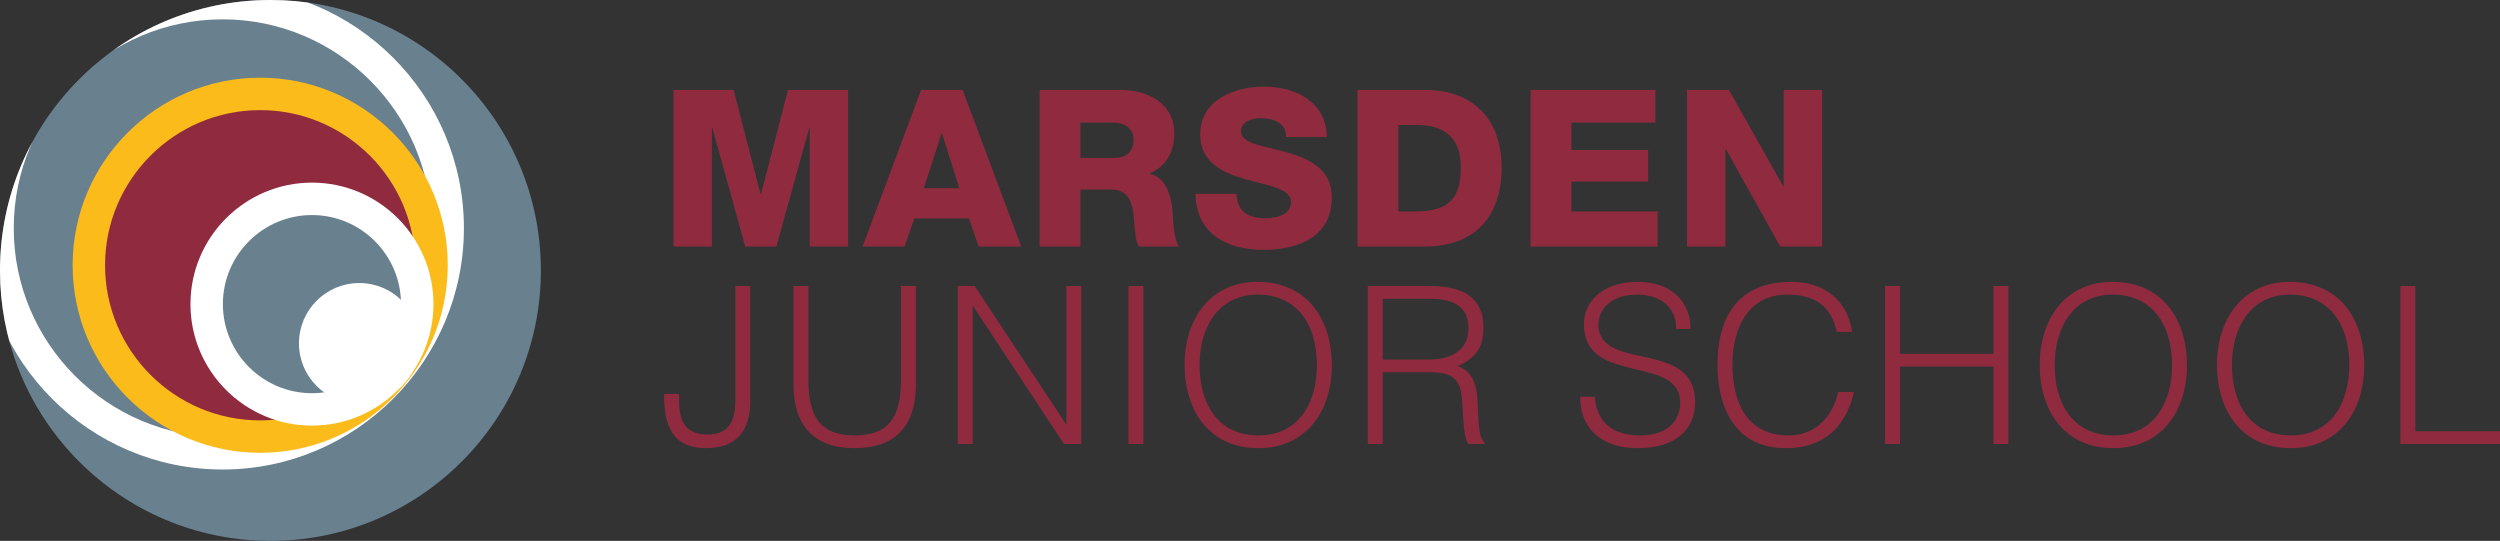
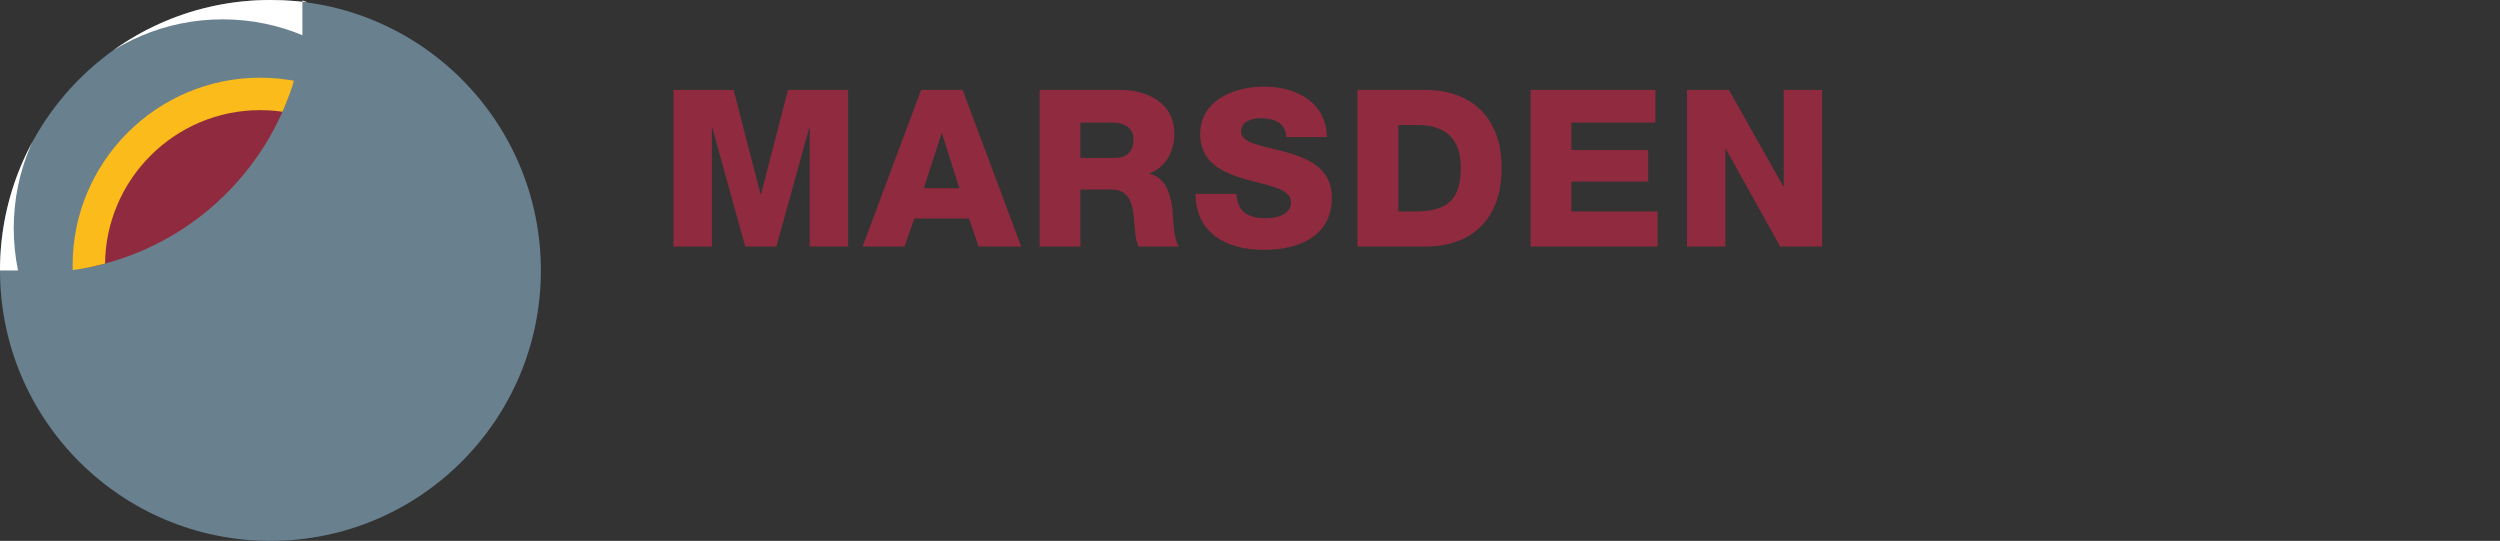
<svg xmlns="http://www.w3.org/2000/svg" id="Layer_1" viewBox="0 0 584.71 126.502">
  <rect x="0" y="0" width="584.71" height="126.502" fill="#333333" stroke="none" />
  <defs>
    <style>      .st0 {        fill: none;      }      .st1 {        fill: #902b3f;      }      .st2 {        fill: #69808f;      }      .st3 {        fill: #fff;      }      .st4 {        fill: #fbbb1b;      }      .st5 {        clip-path: url(#clippath);      }    </style>
    <clipPath id="clippath">
-       <path class="st0" d="M.001,63.251C.001,95.399,23.981,121.945,55.032,125.973h16.438c27.857-3.614,50.022-25.348,54.288-52.995v-19.454C121.08,23.209,94.877 0,63.251 0,28.318 0.0.001,28.319.001,63.251" />
+       <path class="st0" d="M.001,63.251h16.438c27.857-3.614,50.022-25.348,54.288-52.995v-19.454C121.08,23.209,94.877 0,63.251 0,28.318 0.0.001,28.319.001,63.251" />
    </clipPath>
  </defs>
  <g>
-     <path class="st1" d="M584.71,103.839v-2.975h-19.805v-33.967h-3.489v36.942h23.294ZM535.762,101.838c-9.647,0-13.751-7.696-13.751-16.418,0-8.569,4.156-16.522,13.648-16.522,8.517,0,13.802,6.26,13.802,16.522,0,8.619-4.105,16.418-13.699,16.418M518.522,85.42c0,10.62,5.798,19.394,17.188,19.394,11.391,0,17.24-8.774,17.24-19.394,0-10.827-5.849-19.498-17.394-19.498-11.031,0-17.086,8.723-17.034,19.498M494.304,101.838c-9.646,0-13.751-7.696-13.751-16.418,0-8.569,4.156-16.522,13.648-16.522,8.517,0,13.802,6.26,13.802,16.522,0,8.619-4.104,16.418-13.699,16.418M477.064,85.42c0,10.62,5.798,19.394,17.188,19.394,11.391,0,17.24-8.774,17.24-19.394,0-10.827-5.849-19.498-17.393-19.498-11.032,0-17.086,8.723-17.035,19.498M444.381,103.839v-18.112h21.858v18.112h3.489v-36.942h-3.489v15.854h-21.858v-15.854h-3.489v36.942h3.489ZM433.196,77.621c-1.18-7.645-6.721-11.699-14.315-11.699-9.8,0-17.188,5.336-17.188,19.446,0,10.467,4.515,19.446,15.905,19.446,9.903,0,14.367-6.003,16.009-13.135h-3.643c-1.385,5.849-5.336,10.159-11.699,10.159-10.056,0-13.083-8.312-13.083-16.572,0-8.723,3.848-16.368,12.776-16.368,6.311,0,10.21,2.412,11.647,8.723h3.591ZM369.573,92.808c0,8.004,5.696,12.006,13.392,12.006,8.517,0,13.494-4.002,13.494-10.775,0-14.315-20.934-7.439-22.524-16.983-.616-3.797,1.95-8.158,9.03-8.158,4.721,0,9.082,2.412,9.082,8.056h3.335c.051-6.004-4.105-11.032-12.417-11.032-8.261,0-12.519,4.772-12.519,9.903,0,14.52,22.524,6.926,22.524,18.368,0,4.054-2.77,7.645-9.389,7.645-5.644,0-10.057-2.411-10.621-9.03h-3.387ZM334.376,87.061c3.489,0,6.516.514,7.337,4.516.565,2.822.205,9.748,1.642,12.262h3.848v-.359c-.923-.718-1.385-2.257-1.539-7.85-.103-3.899-.359-8.517-4.721-10.005,4.259-1.899,6.004-4.362,6.004-9.031,0-6.824-4.464-9.697-12.571-9.697h-14.469v36.942h3.489v-16.778h10.98ZM323.396,84.085v-14.212h11.083c4.669,0,8.979,1.334,8.979,6.875,0,5.183-4.002,7.337-9.185,7.337h-10.877ZM294.304,101.838c-9.647,0-13.751-7.696-13.751-16.418,0-8.569,4.156-16.522,13.648-16.522,8.517,0,13.802,6.26,13.802,16.522,0,8.619-4.105,16.418-13.699,16.418M277.064,85.42c0,10.62,5.798,19.394,17.188,19.394,11.391,0,17.24-8.774,17.24-19.394,0-10.827-5.849-19.498-17.394-19.498-11.031,0-17.086,8.723-17.034,19.498M267.418,66.897h-3.489v36.942h3.489v-36.942ZM248.845,103.839h4.053v-36.942h-3.489v32.273h-.103l-21.344-32.273h-3.951v36.942h3.489v-32.222h.103l21.242,32.222ZM185.581,89.935c0,9.441,4.669,14.879,14.316,14.879,9.543,0,14.315-5.284,14.315-14.879v-23.038h-3.489v22.012c0,8.722-2.874,12.929-10.826,12.929-7.543,0-10.827-3.796-10.827-12.929v-22.012h-3.489v23.038ZM155.309,92.141c0,6.568,1.437,12.673,9.749,12.673,7.132,0,10.415-3.95,10.415-11.082v-26.835h-3.489v26.732c0,5.182-1.744,8.004-6.516,8.004-6.465,0-6.721-4.874-6.67-9.492h-3.489Z" />
    <path class="st1" d="M394.561,57.662h8.979v-22.833h.103l12.725,22.833h9.8V21.027h-8.98v22.576h-.102l-12.725-22.576h-9.8v36.635ZM357.978,57.662h29.708v-8.209h-20.165v-6.978h17.959v-7.389h-17.959v-6.414h19.652v-7.645h-29.195v36.635ZM327.039,29.237h4.515c6.517,0,10.108,3.232,10.108,9.902,0,7.338-2.873,10.16-10.108,10.314h-4.515v-20.216ZM317.496,57.662h15.752c11.134,0,17.958-6.465,17.958-18.471,0-11.34-6.722-18.164-17.958-18.164h-15.752v36.635ZM279.63,45.348c.051,9.389,7.491,13.084,15.906,13.084,8.055,0,15.957-2.976,15.957-12.263,0-6.619-5.336-9.082-10.621-10.57-5.336-1.488-10.621-2.001-10.621-4.823,0-2.411,2.566-3.13,4.618-3.13,2.925,0,6.054,1.078,5.9,4.413h9.544c-.051-8.261-7.389-11.801-14.674-11.801-6.876,0-14.931,3.13-14.931,11.134,0,6.721,5.49,9.081,10.723,10.569,5.285,1.488,10.519,2.104,10.519,5.337,0,2.719-2.976,3.745-5.85,3.745-4.053,0-6.721-1.385-6.926-5.695h-9.544ZM252.694,28.672h7.593c2.668,0,4.823,1.232,4.823,3.951,0,2.771-1.539,4.31-4.412,4.31h-8.004v-8.261ZM243.15,57.662h9.544v-13.34h7.234c4.464,0,5.08,3.797,5.336,7.491.103,1.026.257,4.618,1.078,5.849h9.441c-1.283-1.334-1.437-6.721-1.54-8.261-.307-3.489-1.436-7.85-5.336-8.774v-.102c3.849-1.488,5.747-5.234,5.747-9.185,0-7.388-6.362-10.313-12.827-10.313h-18.677v36.635ZM201.744,57.662h9.8l2.309-6.568h12.776l2.258,6.568h9.954l-13.7-36.635h-9.697l-13.7,36.635ZM220.215,31.187h.103l4.053,12.827h-8.312l4.156-12.827ZM157.516,57.662h8.979v-27.809h.103l7.696,27.809h7.286l7.696-27.809h.103v27.809h8.979V21.027h-14.059l-6.311,24.423h-.102l-6.311-24.423h-14.059v36.635Z" />
    <path class="st2" d="M63.251,126.502c34.932,0,63.251-28.319,63.251-63.25C126.502,28.319,98.183,0,63.251,0S0,28.319,0,63.252c0,34.931,28.319,63.25,63.251,63.25" />
  </g>
  <g class="st5">
    <path class="st3" d="M52.065,4.525C25.128,4.525,3.214,26.439,3.214,53.376s21.914,48.852,48.851,48.852,48.851-21.915,48.851-48.852S79.002,4.525,52.065,4.525M52.065,109.811c-31.118,0-56.435-25.316-56.435-56.435C-4.37,22.258,20.947-3.059,52.065-3.059s56.435,25.317,56.435,56.435c0,31.119-25.317,56.435-56.435,56.435" />
    <path class="st1" d="M60.855,102.114c22.133,0,40.076-17.943,40.076-40.076s-17.943-40.076-40.076-40.076S20.779,39.906,20.779,62.038s17.943,40.076,40.076,40.076" />
    <path class="st4" d="M60.855,25.755c-20.007,0-36.284,16.277-36.284,36.284,0,20.006,16.277,36.284,36.284,36.284s36.284-16.278,36.284-36.284c0-20.007-16.277-36.284-36.284-36.284M60.855,105.906c-24.189,0-43.868-19.679-43.868-43.867,0-24.189,19.679-43.869,43.868-43.869s43.868,19.68,43.868,43.869c0,24.188-19.679,43.867-43.868,43.867" />
    <path class="st2" d="M72.961,95.753c13.599,0,24.623-11.024,24.623-24.623,0-13.6-11.024-24.624-24.623-24.624-13.6,0-24.623,11.024-24.623,24.624,0,13.599,11.023,24.623,24.623,24.623" />
    <path class="st3" d="M72.961,50.298c-11.486,0-20.831,9.345-20.831,20.832,0,11.486,9.345,20.831,20.831,20.831s20.831-9.345,20.831-20.831c0-11.487-9.345-20.832-20.831-20.832M72.961,99.544c-15.668,0-28.415-12.747-28.415-28.414,0-15.669,12.747-28.417,28.415-28.417s28.415,12.748,28.415,28.417c0,15.667-12.747,28.414-28.415,28.414" />
-     <path class="st3" d="M84.031,94.416c7.792,0,14.109-6.316,14.109-14.109,0-7.792-6.317-14.109-14.109-14.109s-14.109,6.317-14.109,14.109c0,7.793,6.317,14.109,14.109,14.109" />
  </g>
</svg>